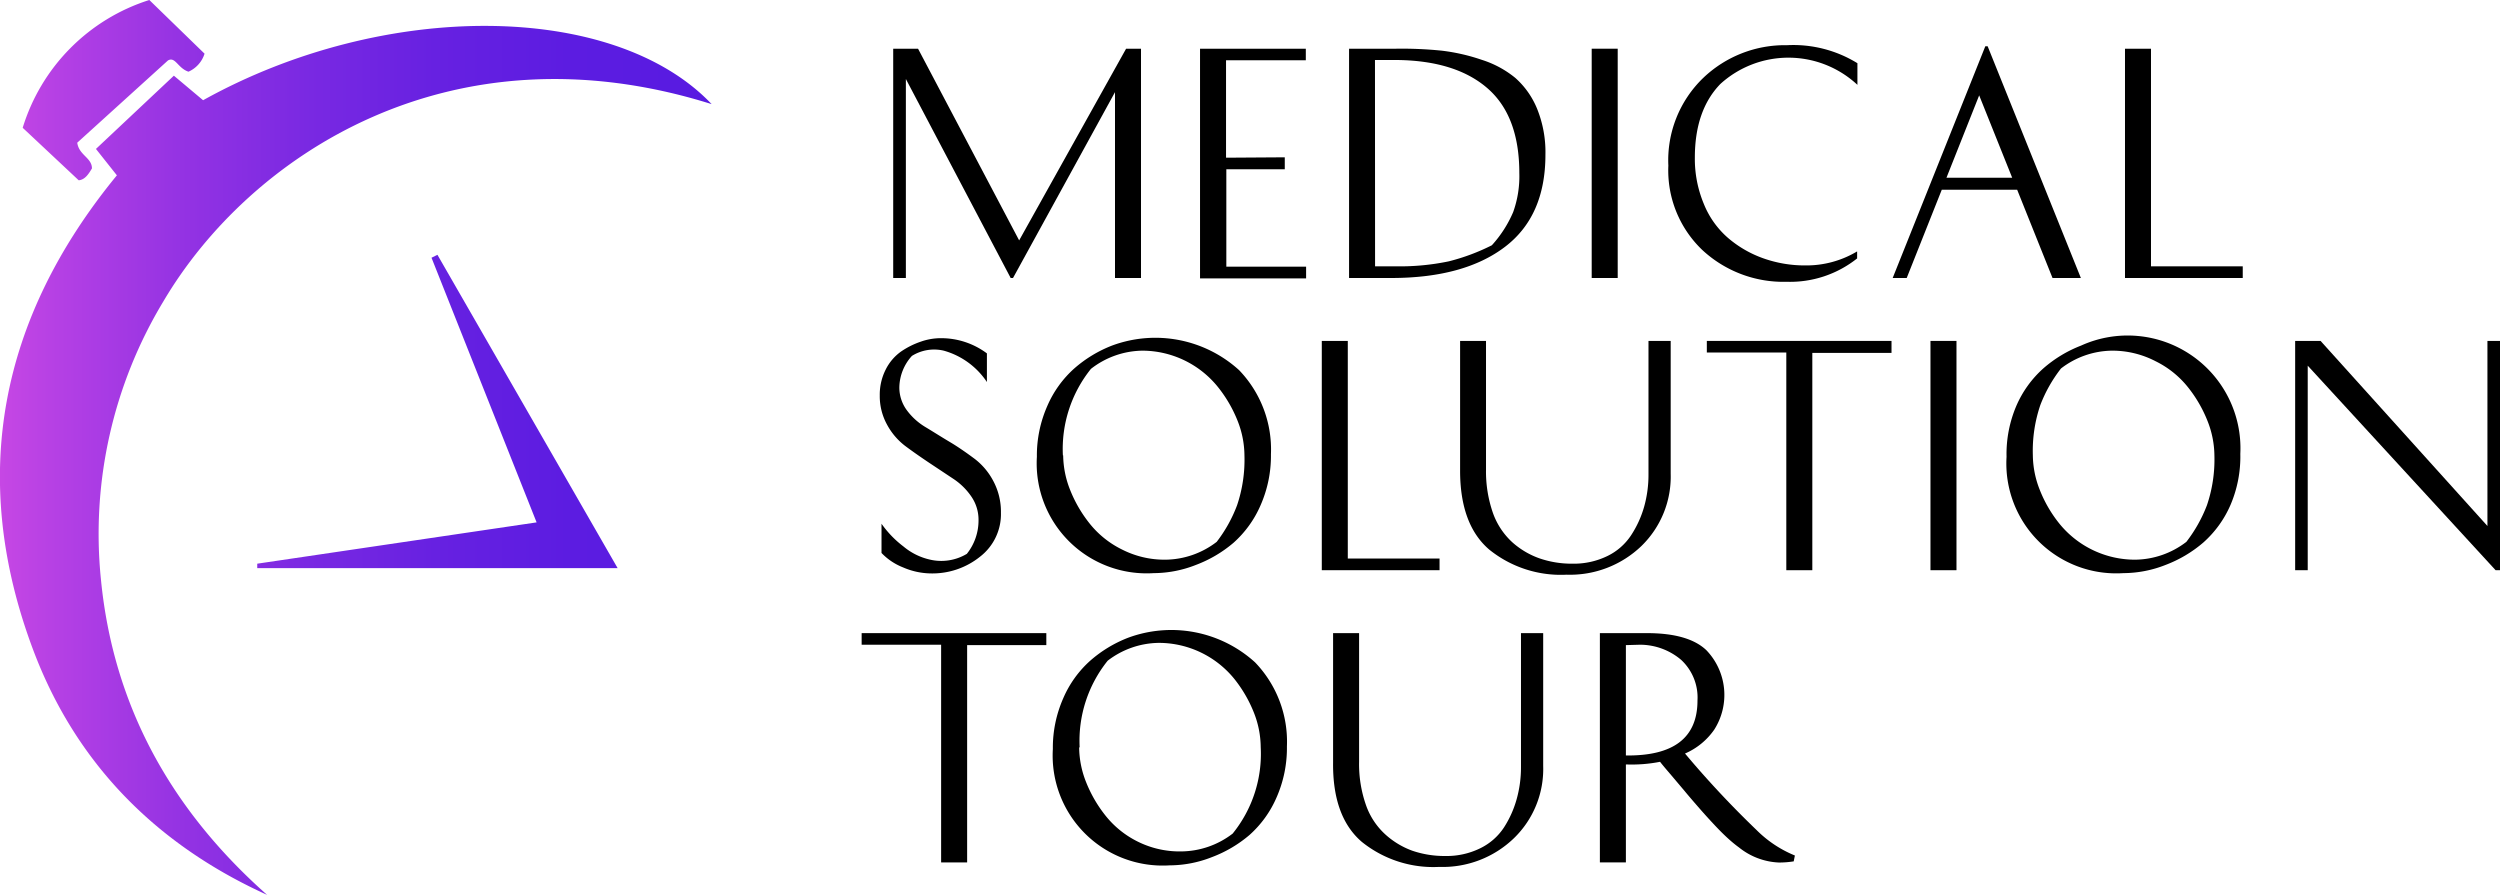
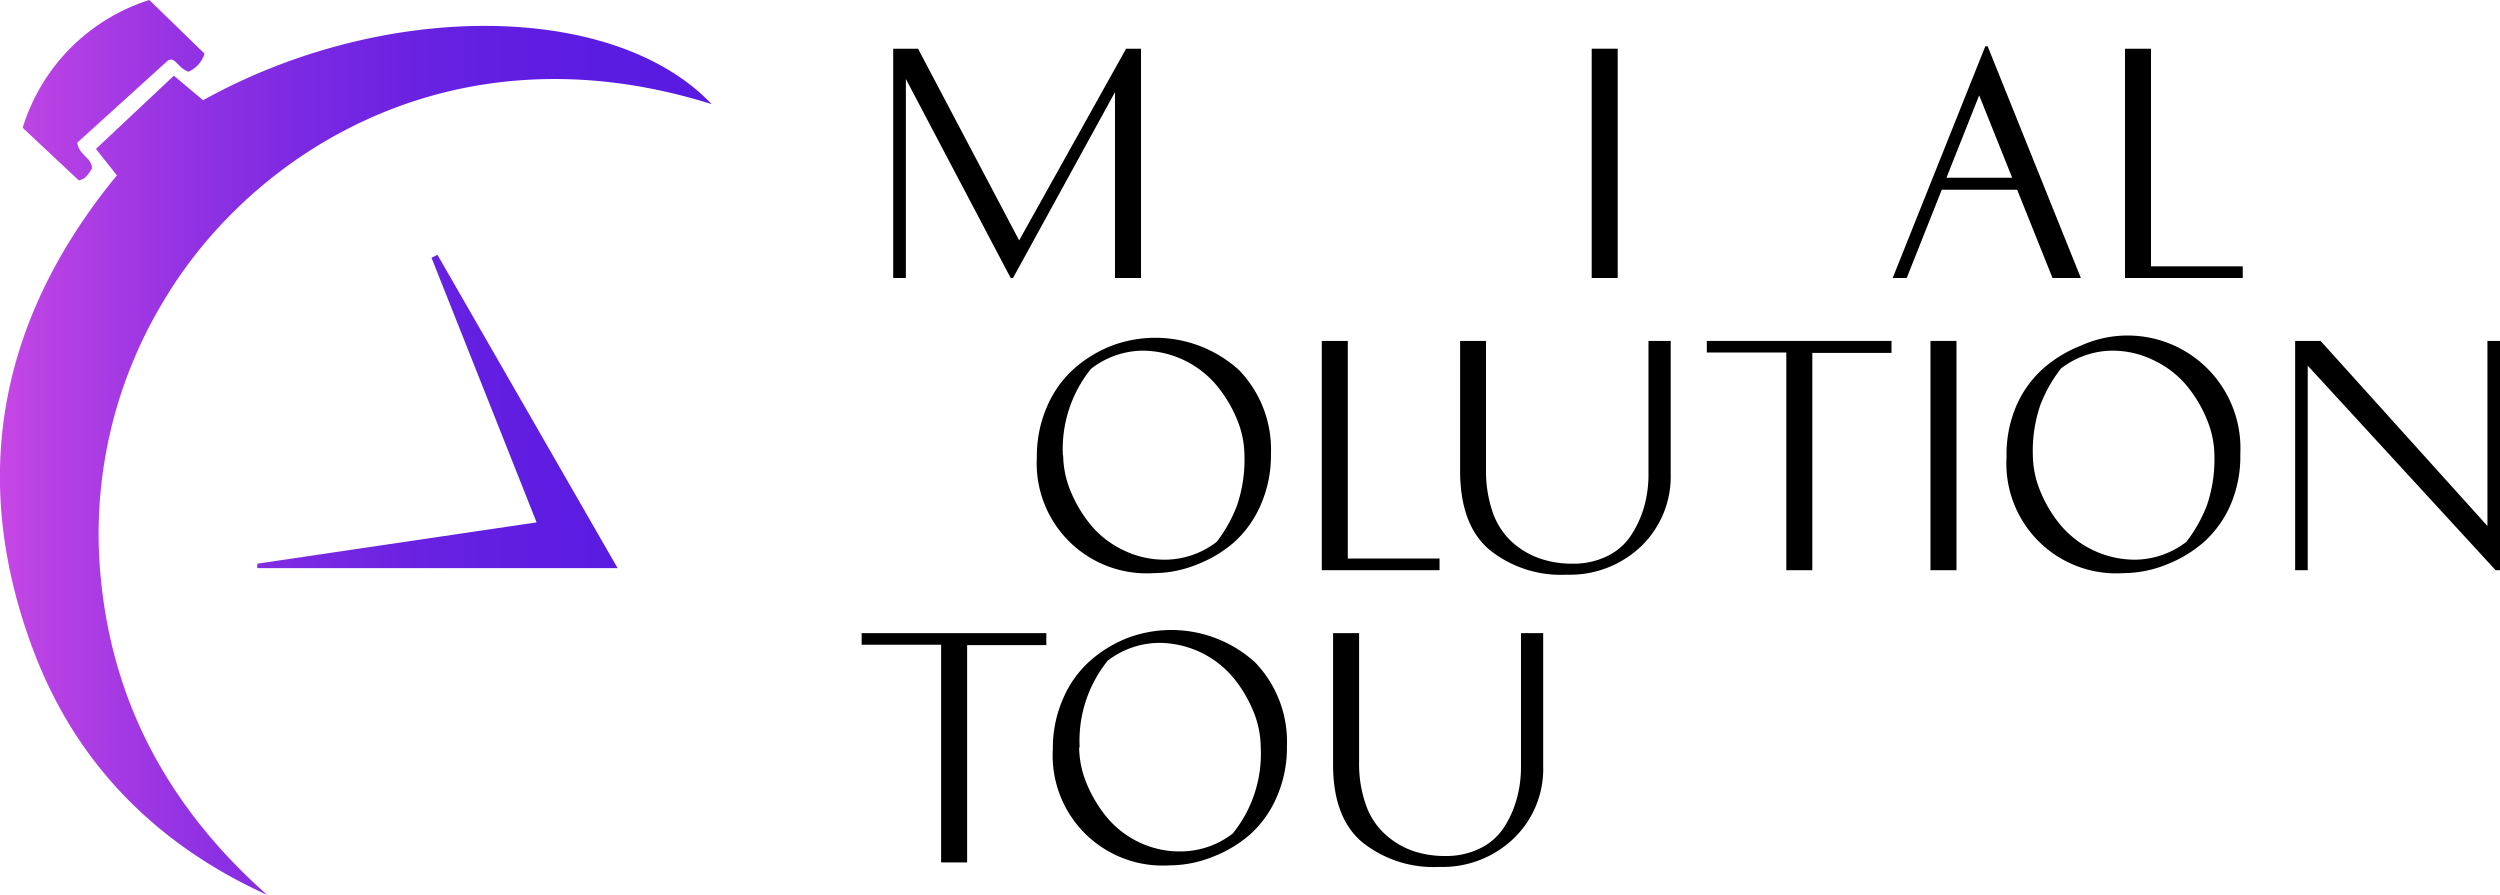
<svg xmlns="http://www.w3.org/2000/svg" viewBox="0 0 256.66 91.87">
  <defs>
    <style>.cls-1{fill:url(#linear-gradient);}</style>
    <linearGradient id="linear-gradient" y1="45.94" x2="73.06" y2="45.94" gradientUnits="userSpaceOnUse">
      <stop offset="0" stop-color="#c647e4" />
      <stop offset="0.07" stop-color="#b741e4" />
      <stop offset="0.25" stop-color="#9533e3" />
      <stop offset="0.43" stop-color="#7a29e2" />
      <stop offset="0.61" stop-color="#6721e1" />
      <stop offset="0.8" stop-color="#5c1ce1" />
      <stop offset="1" stop-color="#581be1" />
    </linearGradient>
  </defs>
  <title>Asset 1</title>
  <g id="Layer_2" data-name="Layer 2">
    <g id="Layer_24" data-name="Layer 24">
      <path d="M115.61,5h1.53V28.54h-2.67V9.46L104,28.54h-.24L93,8.11V28.54H91.7V5h2.55l10.38,19.68Z" />
-       <path d="M131.9,16.15v1.23h-6v10h8.19v1.2H123.2V5h10.86V6.19h-8.19v10Z" />
-       <path d="M138.5,28.54V5h4.83A40.67,40.67,0,0,1,148,5.2a19.89,19.89,0,0,1,4.12.94A10.35,10.35,0,0,1,155.57,8a8.54,8.54,0,0,1,2.24,3.18,11.88,11.88,0,0,1,.85,4.7q0,6.3-4.15,9.46T143,28.54Zm2.67-1.2h2a24.6,24.6,0,0,0,5.57-.51,21.35,21.35,0,0,0,4.42-1.65,12.13,12.13,0,0,0,2.19-3.41,10.91,10.91,0,0,0,.63-4q0-5.85-3.25-8.69t-9.26-2.92h-2.31Z" />
      <path d="M163.41,5h2.67V28.54h-2.67Z" />
-       <path d="M190.69,6.49V8.71a10.39,10.39,0,0,0-14.07-.09Q174,11.32,174,16.18a12,12,0,0,0,.92,4.75,9.14,9.14,0,0,0,2.49,3.5A11.44,11.44,0,0,0,181,26.51a12.74,12.74,0,0,0,4.35.74,10.13,10.13,0,0,0,5.31-1.44v.72a11.06,11.06,0,0,1-7.23,2.4,12.24,12.24,0,0,1-8.67-3.27A11.29,11.29,0,0,1,171.28,17a11.74,11.74,0,0,1,3.58-9,12.14,12.14,0,0,1,8.6-3.36A12.52,12.52,0,0,1,190.69,6.49Z" />
      <path d="M213.63,28.54h-2.91l-3.63-9.06h-7.74l-3.6,9.06h-1.44l9.51-23.79h.24ZM203.19,9.79l-3.36,8.46h6.75Z" />
      <path d="M220.83,5V27.34h9.42v1.2H218.16V5Z" />
-       <path d="M90.5,56.77v-3a10.53,10.53,0,0,0,2.26,2.34,6.44,6.44,0,0,0,2.75,1.35,5.1,5.1,0,0,0,3.75-.6,5.49,5.49,0,0,0,1.2-3.48,4.2,4.2,0,0,0-.75-2.42,6.69,6.69,0,0,0-1.88-1.83l-2.44-1.62c-.88-.59-1.7-1.16-2.45-1.72a6.8,6.8,0,0,1-1.87-2.19,6.07,6.07,0,0,1-.75-3,5.69,5.69,0,0,1,.61-2.66,5,5,0,0,1,1.59-1.86,8.32,8.32,0,0,1,2-1,6.17,6.17,0,0,1,2-.36,7.84,7.84,0,0,1,4.8,1.56v2.94A7.87,7.87,0,0,0,96.89,36a4.3,4.3,0,0,0-3.27.54,4.92,4.92,0,0,0-1.29,3.21,3.92,3.92,0,0,0,.78,2.38A6.51,6.51,0,0,0,95,43.84c.77.46,1.61,1,2.52,1.54s1.75,1.14,2.52,1.71a6.89,6.89,0,0,1,1.94,2.3,6.69,6.69,0,0,1,.78,3.24,5.52,5.52,0,0,1-2.13,4.51,7.81,7.81,0,0,1-5.07,1.73,7.37,7.37,0,0,1-2.85-.62A6.16,6.16,0,0,1,90.5,56.77Z" />
      <path d="M118.45,58.84a11.29,11.29,0,0,1-12-11.94,12.59,12.59,0,0,1,1.07-5.22,11,11,0,0,1,2.79-3.87,13,13,0,0,1,3.85-2.33A12.78,12.78,0,0,1,127.21,38a11.74,11.74,0,0,1,3.27,8.64,12.59,12.59,0,0,1-1.06,5.22,11,11,0,0,1-2.79,3.87A13,13,0,0,1,122.77,58,11.88,11.88,0,0,1,118.45,58.84Zm-9.3-12.09a9.83,9.83,0,0,0,.71,3.54,13.5,13.5,0,0,0,2,3.45,9.74,9.74,0,0,0,3.32,2.67,9.63,9.63,0,0,0,4.45,1.05,8.77,8.77,0,0,0,5.28-1.83A14.53,14.53,0,0,0,127,51.88a14.61,14.61,0,0,0,.76-5.13,9.81,9.81,0,0,0-.7-3.54,13.54,13.54,0,0,0-2-3.45A10,10,0,0,0,117.31,36,8.77,8.77,0,0,0,112,37.87a13.13,13.13,0,0,0-2.88,8.88Z" />
      <path d="M138.37,35V57.34h9.42v1.2H135.7V35Z" />
      <path d="M171.52,35V48.64a9.93,9.93,0,0,1-3,7.41A10.58,10.58,0,0,1,160.83,59a11.69,11.69,0,0,1-7.93-2.57q-3-2.56-3-8.11V35h2.66V48.22a12.93,12.93,0,0,0,.72,4.47,7.45,7.45,0,0,0,2,3,8.38,8.38,0,0,0,2.79,1.64,10.15,10.15,0,0,0,3.38.54,7.85,7.85,0,0,0,3.6-.8,6.08,6.08,0,0,0,2.42-2.14A10.61,10.61,0,0,0,168.8,52a12.12,12.12,0,0,0,.44-3.27V35Z" />
      <path d="M194.19,35v1.23h-8.13V58.54h-2.67V36.19h-8.16V35Z" />
      <path d="M198.19,35h2.67V58.54h-2.67Z" />
      <path d="M218,58.84A11.28,11.28,0,0,1,206,46.9,12.59,12.59,0,0,1,207,41.68a11,11,0,0,1,2.79-3.87,13,13,0,0,1,3.86-2.33A11.58,11.58,0,0,1,230,46.6,12.59,12.59,0,0,1,229,51.82a11,11,0,0,1-2.79,3.87A13,13,0,0,1,222.32,58,11.87,11.87,0,0,1,218,58.84ZM208.7,46.75a9.83,9.83,0,0,0,.71,3.54,13.24,13.24,0,0,0,2,3.45,10,10,0,0,0,7.77,3.72,8.77,8.77,0,0,0,5.28-1.83,14.79,14.79,0,0,0,2.11-3.75,14.59,14.59,0,0,0,.77-5.13,9.83,9.83,0,0,0-.71-3.54,13.5,13.5,0,0,0-2-3.45,9.74,9.74,0,0,0-3.32-2.67A9.64,9.64,0,0,0,216.86,36a8.74,8.74,0,0,0-5.27,1.83,14.53,14.53,0,0,0-2.12,3.75A14.59,14.59,0,0,0,208.7,46.75Z" />
      <path d="M256.66,58.54h-.45l-19.29-21v21h-1.29V35h2.61l17.13,19V35h1.29Z" />
      <path d="M107.42,65v1.23H99.29V88.54H96.62V66.19H88.46V65Z" />
      <path d="M120.09,88.84a11.29,11.29,0,0,1-12-11.94,12.59,12.59,0,0,1,1.07-5.22,11,11,0,0,1,2.79-3.87,13,13,0,0,1,3.85-2.33A12.78,12.78,0,0,1,128.85,68a11.74,11.74,0,0,1,3.27,8.64,12.59,12.59,0,0,1-1.06,5.22,11,11,0,0,1-2.79,3.87A13,13,0,0,1,124.41,88,11.88,11.88,0,0,1,120.09,88.84Zm-9.3-12.09a9.83,9.83,0,0,0,.71,3.54,13.5,13.5,0,0,0,2,3.45,9.74,9.74,0,0,0,3.32,2.67,9.63,9.63,0,0,0,4.45,1,8.77,8.77,0,0,0,5.28-1.83,13,13,0,0,0,2.88-8.88,9.81,9.81,0,0,0-.7-3.54,13.54,13.54,0,0,0-2-3.45A10,10,0,0,0,119,66a8.77,8.77,0,0,0-5.28,1.83,13.13,13.13,0,0,0-2.88,8.88Z" />
      <path d="M158.43,65V78.64a9.89,9.89,0,0,1-3,7.41A10.54,10.54,0,0,1,147.75,89a11.7,11.7,0,0,1-7.94-2.57q-3-2.57-2.95-8.11V65h2.67V78.22a12.7,12.7,0,0,0,.72,4.47,7.34,7.34,0,0,0,2,3A8.38,8.38,0,0,0,145,87.34a10.2,10.2,0,0,0,3.38.54,7.82,7.82,0,0,0,3.6-.8,6.11,6.11,0,0,0,2.43-2.14,10.58,10.58,0,0,0,1.3-2.91,12.12,12.12,0,0,0,.44-3.27V65Z" />
-       <path d="M164.25,65h4.83q4.26,0,6.1,1.75a6.63,6.63,0,0,1,.81,8.16,7.05,7.05,0,0,1-3,2.45,99.78,99.78,0,0,0,7.35,7.86,11.94,11.94,0,0,0,3.93,2.61l-.12.6a9.31,9.31,0,0,1-1.53.12A7,7,0,0,1,178.53,87c-.28-.2-.59-.45-.92-.74s-.7-.64-1.11-1.06-.77-.81-1.09-1.16-.74-.82-1.26-1.42-.92-1.07-1.2-1.41l-1.31-1.55c-.59-.69-1-1.17-1.21-1.45a15.16,15.16,0,0,1-3.51.27V88.54h-2.67Zm2.67,1.23V77.56q7.35.09,7.35-5.64a5.27,5.27,0,0,0-1.67-4.17,6.53,6.53,0,0,0-4.24-1.56Z" />
      <path class="cls-1" d="M3.42,66.76C-3.29,48.94,0,32.62,12,18L9.85,15.29l8-7.52,3,2.52C39.46-.06,63.06.16,73.06,10.69,46.22,2.25,25.6,16,16.78,30.93a46.18,46.18,0,0,0-6.42,28.53c1.27,13.08,7.27,23.74,17.06,32.41C16.05,86.71,7.81,78.41,3.42,66.76ZM44.3,26.46,55.09,53.63,26.41,57.87l0,.46h37L44.91,26.16ZM19.35,7.36A3,3,0,0,0,21,5.51L15.33,0a19.86,19.86,0,0,0-13,13.12l5.75,5.39c.63-.06,1-.61,1.36-1.22,0-1.1-1.34-1.36-1.51-2.64l9.31-8.44C18,5.77,18.25,7,19.35,7.36Z" />
    </g>
  </g>
</svg>